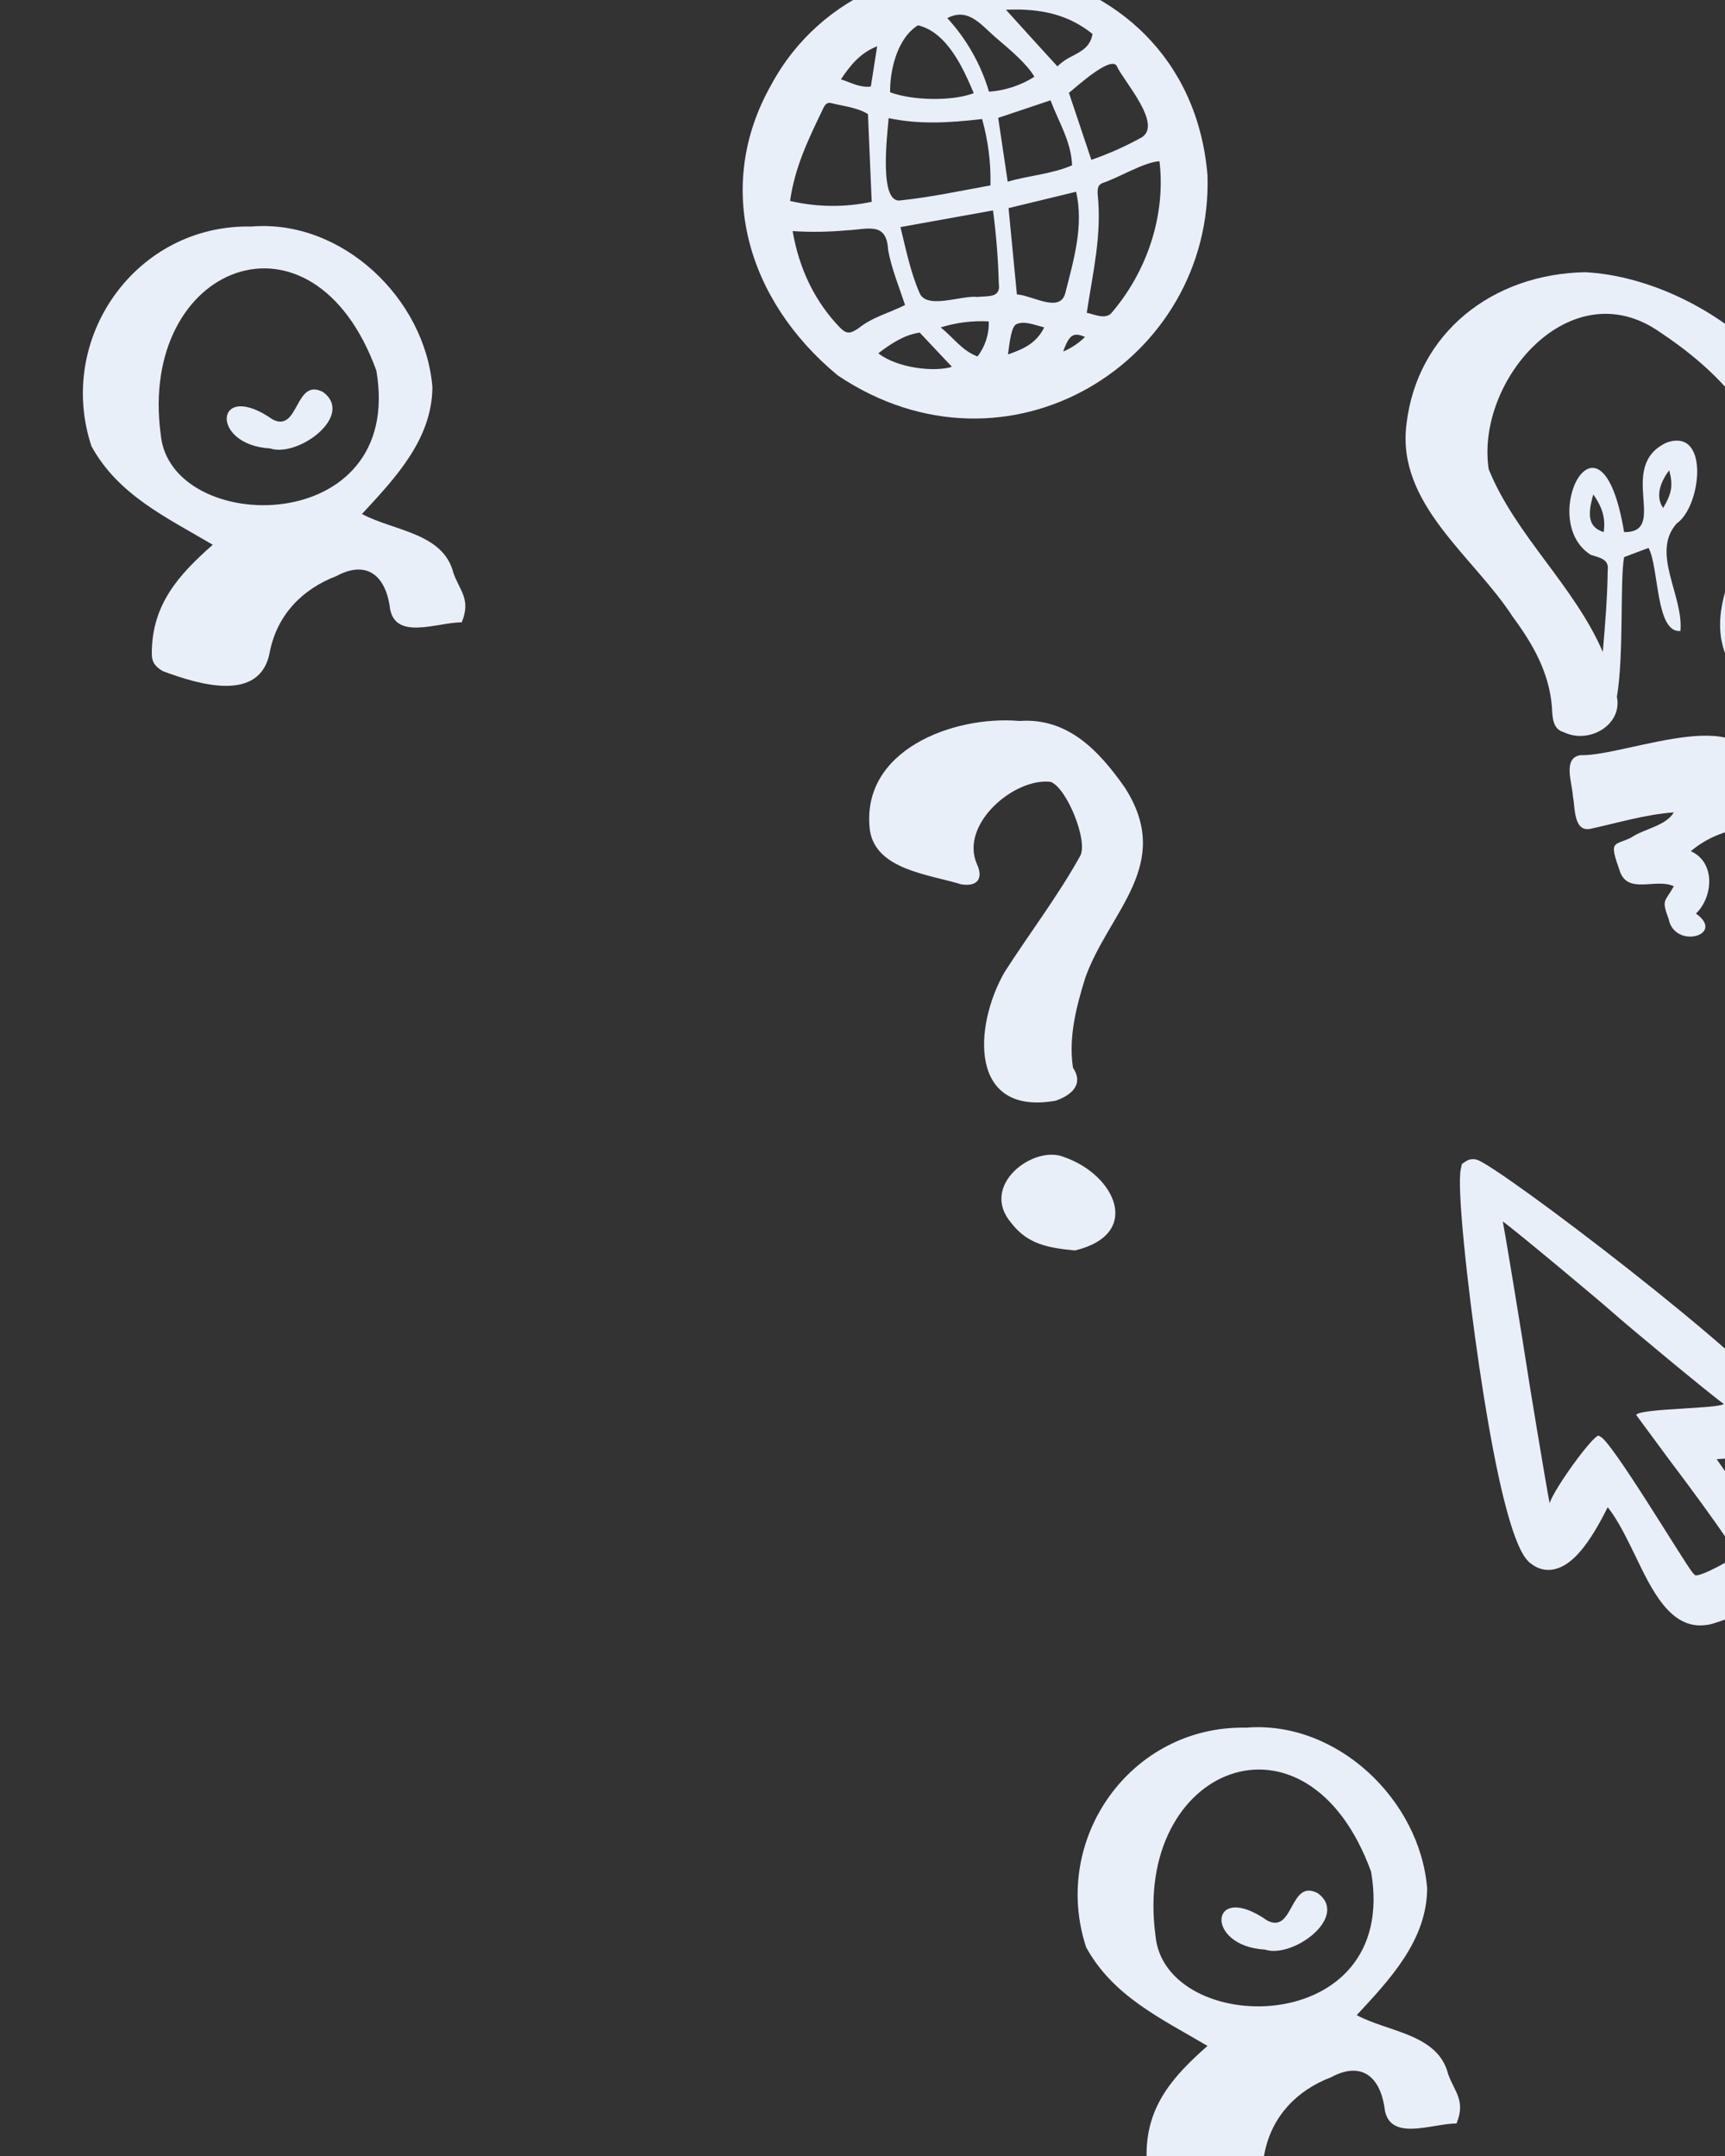
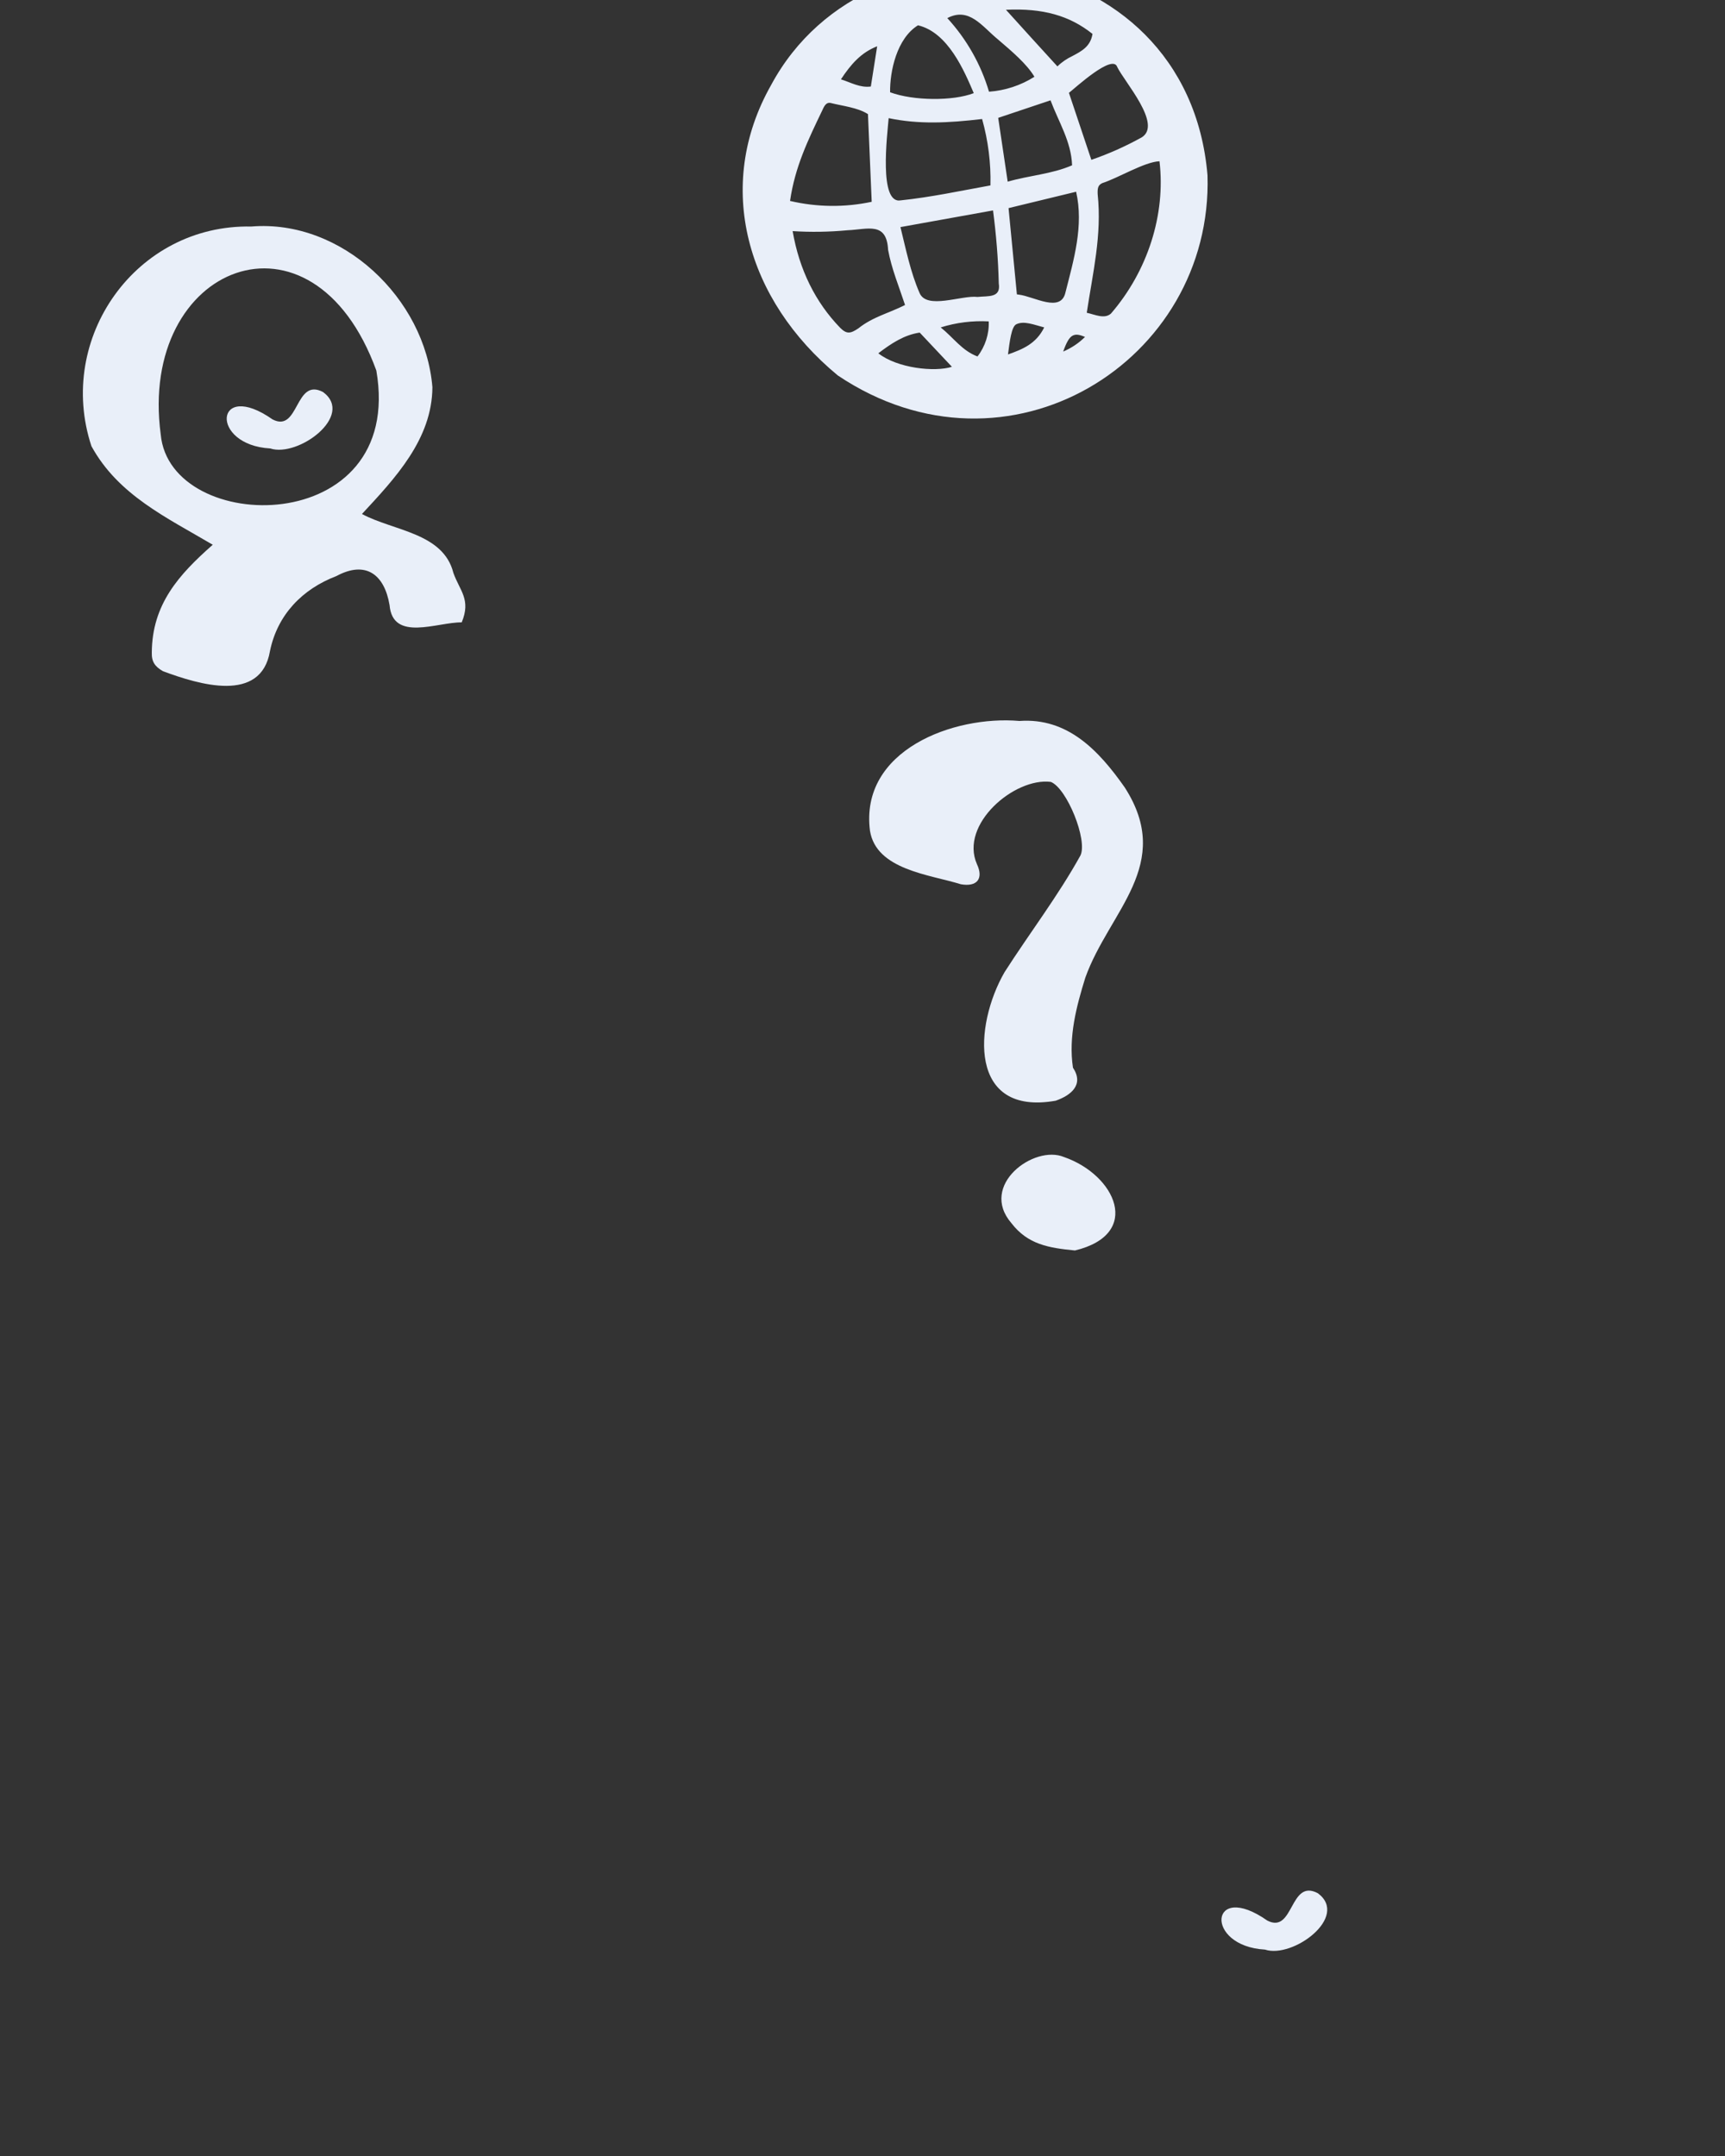
<svg xmlns="http://www.w3.org/2000/svg" xmlns:xlink="http://www.w3.org/1999/xlink" width="600" height="750">
  <rect width="100%" height="100%" fill="#333333" stroke="none" />
  <style>.st0{display:none}.st1{display:inline}.st4{opacity:.67}.st5{fill:#dde6f7}.st9{fill:#fff}.st11{opacity:.6}.st12{fill:#283c55}.st13{opacity:.33}.st15{fill:#e9eff9}.st18{opacity:.22}.st19{fill:#9fd4eb}.st21{fill:#2862c1}</style>
  <defs>
    <path id="SVGID_00000088815378845537732200000016285679618951383193_" d="M0 0h600v750H0z" />
  </defs>
  <clipPath id="SVGID_00000108288913076515785370000000569263970604896702_">
    <use xlink:href="#SVGID_00000088815378845537732200000016285679618951383193_" style="overflow:visible" />
  </clipPath>
  <g style="clip-path:url(#SVGID_00000108288913076515785370000000569263970604896702_)">
-     <path d="M549.7 262.7c-6.3 1-2.8 9.8-2.6 14.3.8 4 .2 12.6 6.2 11.3 9.6-2.1 19.1-5 28.9-5.7-2.9 4.8-10.2 5.6-14.9 8.8-6 2.9-7.7.8-4 11.3 2.7 8.8 12.6 2.6 18.9 5.6-3.1 5.6-4.4 4.4-1.8 11.4 2.1 10.7 20 5.6 9.5-1.9 5.8-5.5 7.1-17.7-1.8-21.7 14.3-11.8 20.8-1.7 21.8-24.6 2.1-29.2-44-8.3-60.2-8.8zM551.3 94.7c-32.2.6-58.4 21.1-62.1 52.9-3.5 27.8 23.4 45.9 37 67 6.9 9.3 12.7 19.4 13.6 31.4.2 3.5.2 7.6 4.1 8.7 8.9 4.3 20.5-2.6 18.5-12.3 2.5-14.8 1-40.2 2.5-48.6l8.5-3.2c3.7 6.7 2.4 29.7 11.1 28.9 1.1-12.4-10.4-27.2-1.3-37.4 8.6-5.9 11.6-33.6-3.6-28.1-17.5 8.3 1 31.3-14.7 31.1-8.1-48.9-30.6-4-11.6 7.9 2.9 1 6.5 1.4 5.9 5.4-.1 9.4-.9 18.9-1.7 28.4-9.9-23-30.4-40.6-39.7-63.6-4.6-30.8 28.5-69.4 59.5-47.7 18.2 12 42.6 33.9 34.8 57.8-4.4 17.6-19.4 37-11.6 55.1 2.7 7.4 13.1 5.4 13.2-2.4-1.2-13.6.5-26.1 7.7-37.8 30.7-45.8-26.6-91.4-70.1-93.5zm29.3 68.9c1.4 5.3.9 8-2.1 13.1-2.4-3.3-1.7-8.1 2.1-13.1zm-22.8 21.5c-5-1.6-5.9-5.3-3.6-13.1 2.8 4 4.4 7.9 3.6 13.1z" class="st15" />
-     <path id="Tracé_4128-2_00000084519327335412557340000017912479312682524816_" d="M506.6 738.7c-8.5-.1-24 6.9-25.1-6-1.8-10.7-8.3-15.6-18.5-10.1-11.8 4.5-20.5 13.4-23.1 26.1-3.1 18.3-24.8 11.6-37.2 7-2.8-1.6-4-3.3-3.9-6.5.1-16.8 9.4-27.1 21.2-37.5-16.1-9.5-32.9-17.3-42.2-34.3-12.4-37.6 15.5-77.2 55.6-76.4 31.5-2.6 60.5 25 63 55.9-.1 18.1-13 31.7-24.5 44.1 10.9 5.9 28.3 6.5 31.8 20.5 2.2 6.2 6.2 9.2 2.9 17.2m-29.7-87.6c-22.2-61-82.9-36.8-75 22.2 3.2 35.5 85.1 36.4 75-22.2" class="st15" />
    <path id="Tracé_4129-2_00000138535049104244251220000012266091842686724029_" d="M440 678.2c-21.3-1.2-19.3-24.2.8-10.1 9.3 4.8 7.7-14.8 17.6-9.5 11 8.2-8.7 22.8-18.4 19.6" class="st15" />
    <path id="Tracé_4128-3_00000023262792217606719620000006252636626809362056_" d="M160.6 216.5c-8.5-.1-24 6.9-25.1-6-1.8-10.7-8.3-15.6-18.5-10.1-11.8 4.5-20.5 13.4-23.1 26.1-3.1 18.3-24.8 11.6-37.2 7-2.8-1.6-4-3.3-3.9-6.5.1-16.8 9.4-27.1 21.2-37.5-16.1-9.5-32.9-17.3-42.2-34.3C19.4 117.6 47.3 78 87.4 78.8c31.5-2.6 60.5 25 63 55.9-.1 18.1-13 31.7-24.5 44.1 10.9 5.9 28.3 6.5 31.8 20.5 2.2 6.2 6.2 9.2 2.9 17.2m-29.7-87.6c-22.2-61-82.9-36.8-75 22.2 3.2 35.5 85.1 36.4 75-22.2" class="st15" />
    <path id="Tracé_4129-3_00000114045175749471967320000003595621812852454041_" d="M94 156c-21.3-1.2-19.3-24.2.8-10.1 9.3 4.8 7.7-14.8 17.6-9.5 11 8.2-8.7 22.8-18.4 19.6" class="st15" />
-     <path id="Tracé_4134_00000099650285100602503080000012762512740153702539_" d="M620.3 489.8c-8.2-15.1-99.4-84.5-106.7-86.4-1.2-.3-2.5-.2-3.6.5l-1.5 1-.4 1.8c-1.4 6.5 2.3 40.7 6.4 68.6 9.2 62 15.9 67.1 18.1 68.7 2.4 1.9 5.5 2.6 8.4 1.8 5.9-1.5 11.6-8.2 18.2-21.5 3.6 4.5 6.6 10.8 9.6 16.9 5.8 12.1 12.3 25.7 24.5 24.1 1-.1 1.9-.3 2.8-.6 12.1-3.7 19.4-9.2 21.5-16.5 2.4-8.3-2.8-15.4-3.8-16.7l-16.7-23.9c14.3-.8 21.2-3.1 23.8-7.6 1.8-2.9 1.5-6.3-.6-10.2zm-51.2 2.4 11.8 16s22.6 29.8 22.9 32.8c.1.8-12.1 7.5-14.1 7-.2 0-1-1-1.1-1.1-3.5-4.5-28.5-46.4-32.1-47.2-.1 0-.3-.3-.4-.3-1.9-.3-15.4 18.2-17.1 23.5-1.1-5.4-7.4-43.5-8.2-49-.8-5.4-7-43.5-8.1-49 4.5 3.2 34.3 28.1 38.4 31.8s33.9 28.5 38.5 31.7c-2.2 1.7-29.2 1.5-30.5 3.8z" class="st15" />
    <path id="Tracé_4135_00000093160334203295158010000016435099766852096416_" d="M268.2 29.6c-19.9 35.2-8.5 74.8 23.2 101C350.5 170.3 422 125.7 420 61c-6.9-82.8-116.9-96.3-151.8-31.4zm120.4-6.3c2.5 5.2 15.8 20 8.5 24.5-5.6 3.1-11.4 5.7-17.5 7.8l-7.8-23.3c2.3-1.8 15.2-13.7 16.8-9zM380 11.8c-.7 4.4-3.8 6-7 7.7-1.9.9-3.7 2.1-5.2 3.6-6-6.6-11.7-12.8-17.9-19.7 12.8-.6 22.1 2 30.1 8.4zm-7.1 45.7c-7.1 3.1-14.9 3.5-22.4 5.7L347.2 41l18.2-6.1c2.8 7.5 7.2 14.3 7.5 22.6zm-25.8-43.8c4.9 4.2 10 8.5 12.7 13-4.7 3-10.2 4.8-15.8 5.2-2.8-9.5-7.8-18.3-14.5-25.6 7.6-4 12.1 2.9 17.6 7.4zm-27.8-4.9c10.5 2.5 16.1 15.9 19.4 23.6-7.2 2.8-21 2.7-29.1-.3-.1-7.3 2.3-18.7 9.7-23.3zm22.3 32.6c2.1 7.5 3.1 15.3 2.9 23.1-10.5 1.9-20.7 4.1-31.2 5.2-7.7 1.4-4.7-22.7-4.2-28.6 10.5 2.2 20.6 1.7 32.5.3zm-36.5-25.3-2.2 14c-3.8.5-6.9-1.4-10.4-2.5 3.5-5.3 7-9.3 12.6-11.5zm-19 22.1c.7-1.6 1.4-2.6 2.7-2.4 4.4 1.1 9.5 1.6 13.1 3.9l1.3 30.5c-9.4 2-19 1.9-28.4-.3 1.7-11.8 6.2-21.1 11.3-31.7zm6.1 75.8c-8.6-8.9-14.2-20.2-16.5-33.6 6.3.4 12.7.3 19.1-.3 7-.3 13.6-3.1 14.1 6.8 1.2 6.6 3.8 12.8 5.9 19.2-5.5 2.8-11.2 4.1-16.2 8.1-2.8 1.9-4.1 2.1-6.4-.2zm13.3 8.9c4.6-3.5 9-6.4 14.4-7.2l11.2 11.9c-6 1.9-19 .5-25.6-4.7zM340 124c-5.4-2-8.4-6.6-12.8-10.1 5.4-1.7 11.1-2.4 16.7-2.1.2 4.3-1.2 8.7-3.9 12.2zm0-20.7c-5.5-.7-17.8 4.6-20.2-1.5-3.1-7.1-4.7-15.1-6.6-22.8l32.2-5.8c1.1 8.4 1.8 16.9 2 25.4.8 5.1-3.6 4.3-7.4 4.7zm10.6 20c.6-4.5 1.2-9.7 2.9-10.5 2.7-1.3 6.2.2 9.7 1.1-2.8 5.7-7.5 7.6-12.6 9.4zm3.8-20.8c-.2 0-.5-.1-.7-.1l-2.9-30 23.5-5.7c2.7 11.8-.8 23.6-3.7 35-1.6 7.3-11 1.4-16.2.8zm15.4 19.8c1.1-3.1 2.1-5 3.4-5.6s2.7-.1 4.2.5c-2.2 2.2-4.8 3.9-7.6 5.1zm16.6-13.2c-2.3 2-5.6.3-8.4-.3 2.1-13.9 5.3-27 3.8-41.2-.1-2.1.1-3.2 1.6-3.9 5.6-1.8 14.7-7.4 19.9-7.6 2.2 18.5-4.1 38.2-16.9 53z" class="st15" />
    <path id="Tracé_4132-2_00000042713141542289039810000007585894583941712816_" d="M391.2 273.9c-9-12.8-19.8-24.3-36.6-23.1-23-2-55.6 10.2-52 38.2 2.2 13.6 20.7 15.2 31.6 18.6 5.6 1 8-1.9 5.6-7-6.1-13.9 13.1-30.2 25.7-28.6 5.6 2.2 12.9 20.3 10.3 25.6-7.8 14.1-17.7 27-26.4 40.6-10.7 18.6-12.6 50.1 17.8 44.7 5.4-1.9 9.9-5.6 6-11.5-1.6-10.7 1.2-21.3 4.3-31.3 8.3-23.2 31-39.3 13.7-66.2z" class="st15" />
    <path id="Tracé_4133-2_00000134232103380695890470000005947958907904219320_" d="M370.1 402.5c-10.4-4.4-29.7 9.8-18.3 23 5.7 7.4 12.9 8.6 22.1 9.5 23.6-5.7 14.1-26.3-3.8-32.5z" class="st15" />
  </g>
</svg>